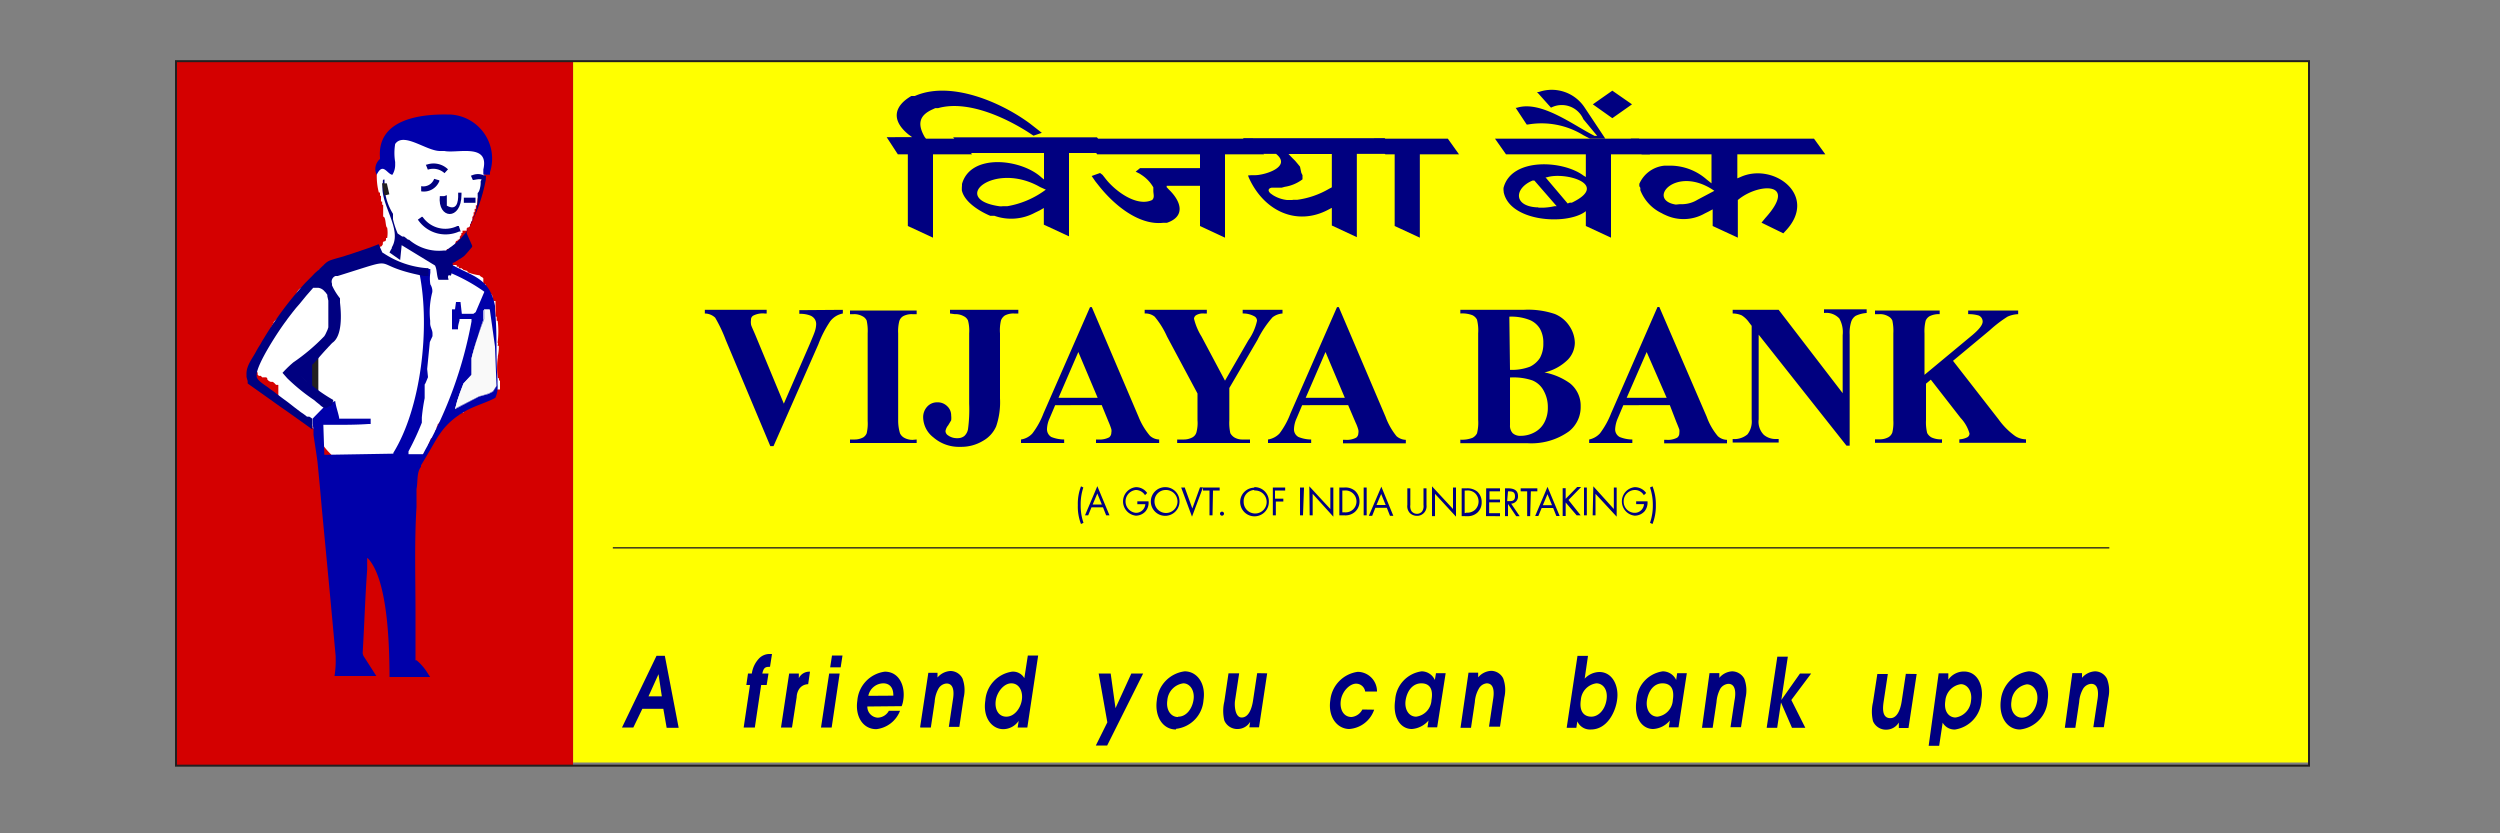
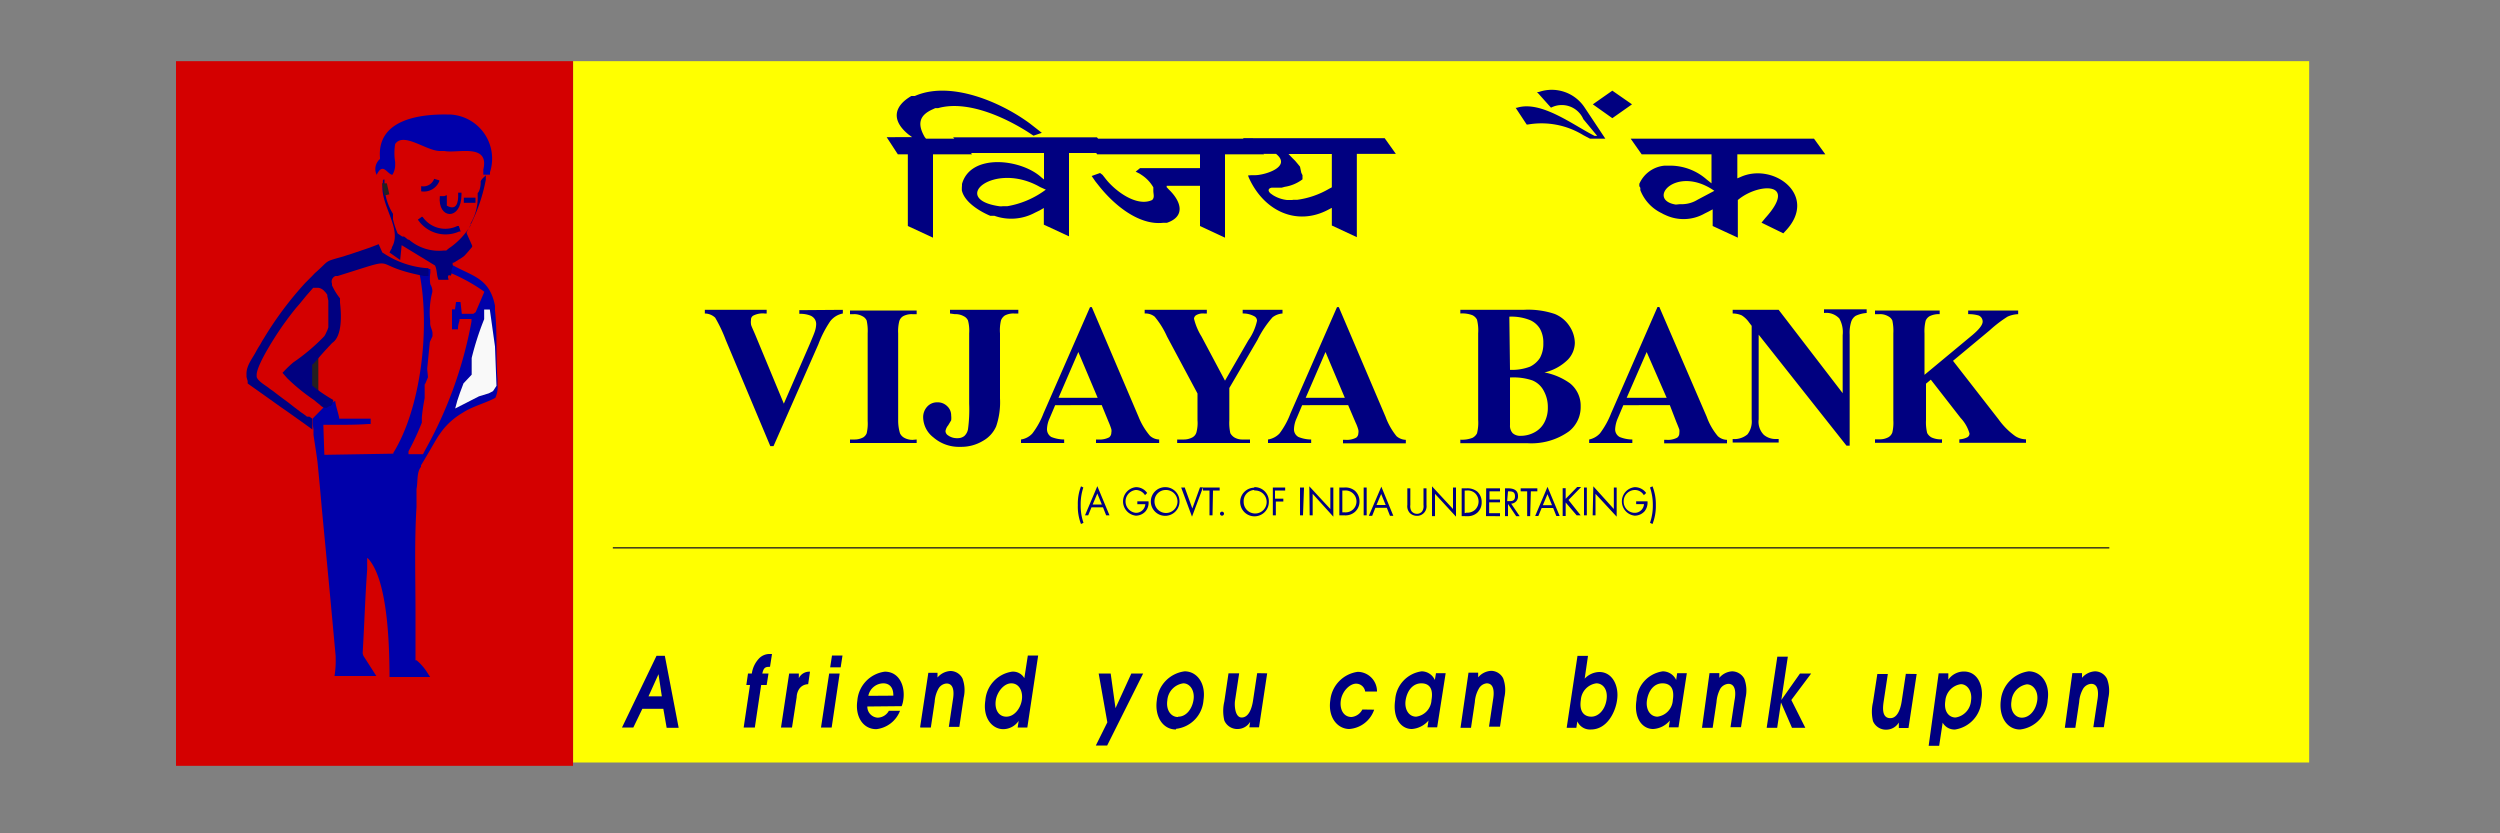
<svg xmlns="http://www.w3.org/2000/svg" width="150" height="50" viewBox="0 0 150 50">
  <rect x="0" y="0" width="150" height="50" fill="#808080" stroke="none" />
  <defs>
    <style>.a{fill:none;}.b{fill:#ff0;}.c{fill:navy;}.d{fill:#d40000;}.e{fill:#fff;}.f{fill:#00a;}.g{fill:#231f20;}.h{fill:#f9f9f9;}</style>
  </defs>
  <rect class="a" width="150" height="50" />
  <rect class="b" x="34.39" y="3.67" width="104.16" height="42.08" />
  <path class="c" d="M123.89,43.67h.63l.23-1.54a1.84,1.84,0,0,1,.24-.81.62.62,0,0,1,.48-.29c.53,0,.41.77.37,1l-.24,1.6h.63l.27-1.75a2,2,0,0,0-.08-1.15.81.81,0,0,0-.72-.45,1.1,1.1,0,0,0-.78.39l0-.28h-.58Zm-2.58-.61c-.4,0-.72-.4-.62-1a1.1,1.1,0,0,1,.92-1c.4,0,.71.44.62,1S121.77,43.06,121.31,43.06Zm-.11.71A1.87,1.87,0,0,0,122.86,42c.15-1-.39-1.72-1.14-1.72a1.94,1.94,0,0,0-1.67,1.73C119.92,43,120.42,43.77,121.2,43.77Zm-4.48-1.72a1.09,1.09,0,0,1,.93-1c.39,0,.7.42.61,1a1.1,1.1,0,0,1-.92,1C117,43.06,116.61,42.76,116.72,42.05Zm-1,2.7h.63l.21-1.39a.81.81,0,0,0,.75.41A1.87,1.87,0,0,0,118.89,42c.13-.8-.19-1.71-1.06-1.71a1.14,1.14,0,0,0-.93.49h0l0-.38h-.58Zm-1.37-4.32-.25,1.66c-.08.51-.28,1-.68,1-.55,0-.44-.72-.4-1l.25-1.65h-.63l-.26,1.69a2.45,2.45,0,0,0,0,1.14.84.84,0,0,0,.81.51.88.88,0,0,0,.74-.43h0l0,.33h.58l.49-3.24ZM106,43.67h.63l.23-1.52h0l.66,1.52h.8L107.48,42l1.19-1.59H108L106.88,42h0l.39-2.6h-.63Zm-3.88,0h.64l.23-1.54a2,2,0,0,1,.23-.81.63.63,0,0,1,.48-.29c.53,0,.42.77.37,1l-.24,1.6h.63l.27-1.75a2,2,0,0,0-.07-1.15.84.84,0,0,0-.73-.45,1.08,1.08,0,0,0-.77.39l0-.28h-.59ZM100.37,42a1.06,1.06,0,0,1-.92,1c-.45,0-.72-.45-.63-1s.41-1,.93-1S100.47,41.37,100.37,42Zm.84-1.61h-.58l-.06.41h0a.89.89,0,0,0-.8-.52A1.83,1.83,0,0,0,98.19,42c-.17,1.08.34,1.74,1,1.74a1.4,1.4,0,0,0,1-.51l-.06.41h.58ZM94.85,42a1.08,1.08,0,0,1,.93-1c.4,0,.71.38.61,1s-.5,1-.91,1S94.74,42.72,94.85,42ZM94,43.67h.58l.06-.39a.83.83,0,0,0,.81.49c1,0,1.48-1.09,1.57-1.74.14-.85-.26-1.71-1.06-1.71a1.25,1.25,0,0,0-.88.4l.2-1.37h-.63Zm-6.37,0h.63l.23-1.54a1.84,1.84,0,0,1,.24-.81A.61.61,0,0,1,89.2,41c.54,0,.42.77.38,1l-.24,1.6H90l.26-1.75a2,2,0,0,0-.07-1.15.82.82,0,0,0-.72-.45,1.1,1.1,0,0,0-.78.39l0-.28h-.58ZM85.89,42a1.06,1.06,0,0,1-.92,1c-.45,0-.72-.45-.63-1s.42-1,.94-1S86,41.37,85.89,42Zm.85-1.61h-.58l-.07.41h0a.87.87,0,0,0-.79-.52A1.84,1.84,0,0,0,83.71,42c-.16,1.08.34,1.74,1,1.74a1.44,1.44,0,0,0,1-.51l-.06.41h.58Zm-5,2.18a.81.81,0,0,1-.65.45c-.48,0-.72-.46-.64-1s.53-1,.92-1a.55.55,0,0,1,.54.47h.71a1.17,1.17,0,0,0-1.15-1.18A1.91,1.91,0,0,0,79.82,42c-.16,1.08.46,1.74,1.14,1.74a1.71,1.71,0,0,0,1.49-1.16Zm-6.31-2.18-.25,1.66c-.08.51-.28,1-.68,1s-.44-.72-.4-1l.25-1.65h-.64l-.25,1.69a2.45,2.45,0,0,0,0,1.14.84.84,0,0,0,.81.51.88.88,0,0,0,.74-.43h0l-.05.33h.58l.49-3.24Zm-4.76,2.63c-.4,0-.72-.4-.63-1A1.11,1.11,0,0,1,71,41c.4,0,.7.44.61,1s-.45,1-.91,1Zm-.11.71A1.86,1.86,0,0,0,72.21,42c.15-1-.39-1.72-1.13-1.72a1.92,1.92,0,0,0-1.67,1.73C69.27,43,69.77,43.77,70.56,43.77Zm-4.81,1h.68l2.16-4.32h-.71l-.95,2.08-.29-2.08h-.72l.52,2.93Zm-6-2.73c.07-.45.46-1,.93-1s.71.48.63,1-.46,1-.93,1-.72-.44-.63-1Zm2.55-2.67h-.63l-.21,1.36a.78.78,0,0,0-.74-.39,1.88,1.88,0,0,0-1.6,1.73c-.16,1.05.41,1.72,1.08,1.72a1.13,1.13,0,0,0,.92-.5h0l-.06.4h.58l.65-4.32Zm-7.08,4.32h.63l.23-1.54a1.84,1.84,0,0,1,.24-.81.61.61,0,0,1,.47-.29c.54,0,.42.77.38,1l-.24,1.6h.63l.26-1.75a2,2,0,0,0-.07-1.15.81.81,0,0,0-.72-.45,1.1,1.1,0,0,0-.78.39l0-.28H55.7l-.49,3.24Zm-3.12-1.9A.93.93,0,0,1,53,41c.34,0,.61.22.6.74Zm2,.62a1.57,1.57,0,0,0,.1-.39c.12-.81-.24-1.68-1.11-1.68a1.9,1.9,0,0,0-1.65,1.74c-.14.94.33,1.71,1.14,1.71A1.73,1.73,0,0,0,54,42.65h-.67a.78.78,0,0,1-.67.41.66.66,0,0,1-.62-.67Zm-4.29-2.33h.63l.11-.71h-.63Zm-.55,3.61h.64l.48-3.24h-.63l-.49,3.24Zm-2.37,0h.63l.28-1.82c0-.2.11-.75.69-.78l.11-.75h-.05a.7.7,0,0,0-.62.39h0l0-.28h-.58l-.49,3.24Zm-2.23,0h.63l.38-2.55H46l.11-.69h-.37c.08-.39.22-.4.46-.4l.12-.77h-.18a.87.87,0,0,0-.59.26,1.64,1.64,0,0,0-.44.91h-.23l-.1.69H45l-.38,2.55Zm-5.15-3.2h0l.2,1.33h-.8Zm-2.19,3.2H38l.54-1.12H39.8L40,43.67h.72l-.83-4.32h-.5Zm79.86-22,2.74,3.52a4.3,4.3,0,0,0,1,1,1.23,1.23,0,0,0,.64.19v.21h-4v-.21a1.13,1.13,0,0,0,.49-.13.26.26,0,0,0,.12-.22,2.26,2.26,0,0,0-.53-.93l-1.79-2.3-.29.24v2.19a2.69,2.69,0,0,0,.07.77.64.64,0,0,0,.27.27,1.34,1.34,0,0,0,.62.11v.21H112.5v-.21h.27a1.08,1.08,0,0,0,.54-.13.55.55,0,0,0,.23-.28,2.57,2.57,0,0,0,.06-.74V20a2.9,2.9,0,0,0-.06-.77.54.54,0,0,0-.26-.26.94.94,0,0,0-.51-.12h-.27v-.22h3.88v.22a1.22,1.22,0,0,0-.6.12.58.58,0,0,0-.24.27,2.6,2.6,0,0,0-.07.76v2.49l2.89-2.4c.4-.34.6-.6.6-.8a.4.4,0,0,0-.24-.36,2.08,2.08,0,0,0-.63-.08v-.22h3v.22a1.72,1.72,0,0,0-.64.15,7.62,7.62,0,0,0-1.07.82Zm-10.46-3.06,3.84,5V20.11a1.68,1.68,0,0,0-.2-1,1.07,1.07,0,0,0-.92-.33v-.22H112v.22a1.83,1.83,0,0,0-.66.17.68.68,0,0,0-.26.33,2.21,2.21,0,0,0-.1.8v6.66h-.19l-5.27-6.66v5.08a1.12,1.12,0,0,0,.31.93,1.07,1.07,0,0,0,.7.25h.19v.21h-2.76v-.21a1.21,1.21,0,0,0,.89-.28,1.26,1.26,0,0,0,.25-.9V19.55l-.16-.21a1.51,1.51,0,0,0-.44-.42,1.37,1.37,0,0,0-.54-.11v-.22ZM100,23.87,98.8,21.12l-1.2,2.75Zm.19.44H97.4l-.33.78a1.91,1.91,0,0,0-.16.64.52.52,0,0,0,.27.49,2.07,2.07,0,0,0,.76.15v.21H95.35v-.21A1.22,1.22,0,0,0,96,26a5.09,5.09,0,0,0,.67-1.21l2.78-6.37h.11L102.4,25a3.81,3.81,0,0,0,.67,1.17.84.84,0,0,0,.55.22v.21H99.85v-.21H100a1.18,1.18,0,0,0,.63-.13.33.33,0,0,0,.13-.28.76.76,0,0,0,0-.21s-.07-.19-.18-.45Zm-9.59-1.66v2.86a.65.65,0,0,0,.16.48.67.67,0,0,0,.47.16,1.74,1.74,0,0,0,.84-.21,1.41,1.41,0,0,0,.6-.61,1.85,1.85,0,0,0,.2-.89,2,2,0,0,0-.25-1,1.34,1.34,0,0,0-.69-.62,3.54,3.54,0,0,0-1.32-.17Zm0-.46a3,3,0,0,0,1.2-.19,1.47,1.47,0,0,0,.6-.53,1.76,1.76,0,0,0,.2-.88,1.68,1.68,0,0,0-.2-.86,1.3,1.3,0,0,0-.59-.52A3,3,0,0,0,90.56,19Zm2.09.16A3.88,3.88,0,0,1,94.2,23a1.72,1.72,0,0,1,.64,1.39,1.85,1.85,0,0,1-.7,1.49,3.86,3.86,0,0,1-2.52.71h-4v-.21a1.72,1.72,0,0,0,.73-.11.64.64,0,0,0,.27-.27,2.63,2.63,0,0,0,.07-.81V20a2.66,2.66,0,0,0-.07-.82.61.61,0,0,0-.28-.27,1.71,1.71,0,0,0-.72-.1v-.22H91.4a5,5,0,0,1,1.89.25,1.91,1.91,0,0,1,.88.73,1.86,1.86,0,0,1,.32,1,1.49,1.49,0,0,1-.41,1A2.92,2.92,0,0,1,92.65,22.35Zm-12,1.52-1.16-2.75-1.19,2.75Zm.2.44H78.13l-.33.78a1.7,1.7,0,0,0-.16.64.52.52,0,0,0,.27.49,2.07,2.07,0,0,0,.76.15v.21H76.08v-.21a1.22,1.22,0,0,0,.69-.36,4.81,4.81,0,0,0,.66-1.21l2.79-6.37h.11L83.13,25a4.09,4.09,0,0,0,.66,1.17.89.89,0,0,0,.56.22v.21H80.58v-.21h.15a1.2,1.2,0,0,0,.64-.13A.33.33,0,0,0,81.5,26a.52.52,0,0,0,0-.21,2.63,2.63,0,0,0-.17-.45Zm-3.94-5.72v.22a1.1,1.1,0,0,0-.6.23,6.12,6.12,0,0,0-.9,1.35l-1.69,2.89v1.94a2.85,2.85,0,0,0,.06.77.68.68,0,0,0,.25.26.93.93,0,0,0,.5.12H75v.21H70.63v-.21H71a1.09,1.09,0,0,0,.55-.13.5.5,0,0,0,.23-.28,2.13,2.13,0,0,0,.07-.74V23.61l-1.83-3.42A5.08,5.08,0,0,0,69.28,19a.88.88,0,0,0-.6-.19v-.22h3.73v.22h-.17a.8.8,0,0,0-.47.1.28.28,0,0,0-.13.21,3.67,3.67,0,0,0,.45,1.07l1.41,2.65,1.4-2.42a3.2,3.2,0,0,0,.52-1.17.3.3,0,0,0-.14-.26,1.37,1.37,0,0,0-.72-.18v-.22ZM65.86,23.87,64.7,21.12l-1.19,2.75Zm.2.44H63.31l-.33.78a1.7,1.7,0,0,0-.16.64.54.54,0,0,0,.26.49,2.14,2.14,0,0,0,.77.15v.21H61.26v-.21a1.16,1.16,0,0,0,.68-.36,4.75,4.75,0,0,0,.67-1.21l2.79-6.37h.11L68.31,25A4.09,4.09,0,0,0,69,26.15a.86.86,0,0,0,.55.22v.21H65.76v-.21h.15a1.23,1.23,0,0,0,.64-.13.36.36,0,0,0,.13-.28.52.52,0,0,0,0-.21,4.2,4.2,0,0,0-.17-.45l-.41-1ZM57,18.81v-.22H61.1v.22h-.26a1.09,1.09,0,0,0-.55.12.63.63,0,0,0-.23.29A2.57,2.57,0,0,0,60,20v3.91a4.46,4.46,0,0,1-.23,1.67,1.83,1.83,0,0,1-.79.87,2.52,2.52,0,0,1-1.37.36A2.33,2.33,0,0,1,56,26.24a1.55,1.55,0,0,1-.61-1.18.93.93,0,0,1,.25-.67.79.79,0,0,1,.6-.25.8.8,0,0,1,.59.23.74.74,0,0,1,.24.56,1.19,1.19,0,0,1,0,.29l-.18.3a.73.73,0,0,0-.16.34.31.31,0,0,0,.15.26.9.9,0,0,0,.57.17.63.63,0,0,0,.41-.13.73.73,0,0,0,.22-.41,8.7,8.7,0,0,0,.07-1.52V20a2.4,2.4,0,0,0-.07-.77.54.54,0,0,0-.26-.26,1,1,0,0,0-.52-.12ZM55,26.37v.21H51v-.21h.25a1.09,1.09,0,0,0,.55-.13A.55.55,0,0,0,52,26a2.57,2.57,0,0,0,.06-.74V20a2.9,2.9,0,0,0-.06-.77.54.54,0,0,0-.26-.26,1,1,0,0,0-.52-.12H51v-.22H55v.22h-.26a1.09,1.09,0,0,0-.55.12.53.53,0,0,0-.23.29,2.43,2.43,0,0,0-.07.74v5.26A2.66,2.66,0,0,0,54,26a.6.6,0,0,0,.26.27,1,1,0,0,0,.52.12Zm-4.43-7.78v.22a1.25,1.25,0,0,0-.76.47,6.59,6.59,0,0,0-.71,1.38l-2.69,6.11h-.19l-2.67-6.36a8.78,8.78,0,0,0-.64-1.35.92.92,0,0,0-.62-.25v-.22H46v.22h-.12a1.24,1.24,0,0,0-.69.13.28.28,0,0,0-.13.26.85.85,0,0,0,0,.25c0,.09.14.35.31.77l1.66,4,1.54-3.54c.18-.43.3-.71.34-.86a1.41,1.41,0,0,0,.06-.37.54.54,0,0,0-.09-.31.58.58,0,0,0-.27-.21,1.67,1.67,0,0,0-.65-.1v-.22" />
  <rect class="d" x="10.56" y="3.67" width="23.82" height="42.28" />
-   <path class="e" d="M23.44,8.3l0,.06c-.05.11-.12.34-.23.4h0V9h0c-.17.09-.23.53-.29.7l0,0h-.06v0c0,.11-.05.22-.06.33v0h-.06v.14h-.07v.13h-.06v0s0,0,0,0h0v.14a3.75,3.75,0,0,0,.12,1.11v0h.07v.2h.06v.34h.07v.2h.06l0,0v.09l0,.06v.11l0,.05v.06h0V13h0c.18,0,.12.62.24.66h0v0a1.84,1.84,0,0,1,0,.62h-.07v.13l-.06.07h-.07l-.06.07v.11h0a1.25,1.25,0,0,1-.08.12h0v0h0c-.05,0-.12.06-.17.06h0v0c-.07.36-.95.48-1.2.5H21.4a.35.35,0,0,1-.13.05h-.09l-.1,0h-.22l0,0,0,0a6.12,6.12,0,0,1-1.36.54h-.06a.71.71,0,0,1-.31.26h0a1.28,1.28,0,0,1-.44.51l0,0h0c0,.14-.18.18-.2.31h0c-.09,0-.3.14-.31.25h0c-.29,0-.41.4-.54.63l0,0h-.07v0a2.85,2.85,0,0,0-.12.31h0c-.09.05-.12.19-.24.2h0v0a5.33,5.33,0,0,1-.79.92v.14h-.06v.13h-.07v0c0,.09,0,.28-.12.3h0v.2h0c-.12.07-.18.35-.25.39h0v0l-.06.23h-.07l-.13.27h-.07a.11.11,0,0,1-.11.12h0l-.07.33h-.07a2.92,2.92,0,0,0,0,.66v.07h0l0,0h0s0,0,0,0h0c0,.06.06.17.12.19h0v.13l.07.07h.13v0c0,.09.06,0,.06.09v0h.14l0,0,0,0,0,0,0,0,.05,0h.07l.06.07v.06l.07.07c.25.18.16-.08.45.25h.14V24h.13v.06H17l.06.07v.14l.26.27h.06s0,0,.05.05h0v0h0l.06.07.07.07h0a.72.72,0,0,1,.15.11h.13l.2.13v.07h0a.13.13,0,0,1,.12.11v0h.13l.07.06v.07l.06.07h.13l.2.2v.13h0a.52.52,0,0,1,.19.14V26h.06v.07h.07l.06.07c0,.54,1.19,1.62,1.62,1.84l.05,0h0a7.39,7.39,0,0,0,2.85,0l.05,0,0,0v-.06l0,0a3.61,3.61,0,0,1,.57-.12h.06c0-.07.17-.11.19-.18h0a1.16,1.16,0,0,0,.44-.19h.33l.06-.07v-.07h.07v-.06h.07l.06-.07a1.55,1.55,0,0,1,.07-.23l0,0,0,0a.3.3,0,0,1,.07-.11h0v-.14c.07-.09.11-.28.18-.39h.08c.07-.08.07-.18.15-.24l0,0h0v-.2h0a.14.14,0,0,0,.1-.11v0h0l0,0,0-.06,0-.06.05-.07,0-.07v0l0,0v0l.26-.27h.06l0,0,0,0,0,0,0,0h.06l.07-.07h0c.06-.05.17-.07.21-.15v0h0c.06,0,.23-.06.25-.12h.13l0,0h.06l.06,0h.06a.64.64,0,0,0,.18-.06h0v-.07h.19V24h0c.05,0,.16,0,.17-.05v0h.2c0-.07.17-.12.19-.18h.2v-.07h.26v-.07h.13v-.13h.07v-.13H30v-.54h-.06v-.14h-.07v0a4.44,4.44,0,0,1,0-1.26v-.06h0a2.56,2.56,0,0,0,.06-.62v0h-.07v0c0-.07.05-.16,0-.17h0v-.06a4.91,4.91,0,0,0,0-1.27l0,0h-.06V19h-.07v-.94H29.6l-.07-.34-.06-.07H29.4v-.06h-.06l-.07-.07v-.2h0c-.09,0,0-.06-.09-.07h0v0a1.66,1.66,0,0,1-.06-.21v0H29l0,0,0,0,0,0,0,0,0,0h0V16.7l-.07-.07h0a.27.27,0,0,1-.15-.11h0a3,3,0,0,1-.73-.19h0v-.07l-.26-.07v0c0-.09-.06,0-.07-.09v0h-.19V16h-.13V15.9H27v0c0-.09-.05,0-.06-.09v0h0c-.06,0-.24-.06-.25-.13h-.2v-.14h-.06v-.13h0c.09,0,0-.06.09-.07h0v-.13l.06-.07h.13l.07-.07V15l.06-.06H27v-.07h.14l.06-.07v-.07h.07l.06-.06a.24.24,0,0,1,0-.08l0,0v0l0-.07.06-.07h.07v-.07h.06l.07-.07v-.13h0c.09,0,0-.06.09-.07h0v-.13h.07v-.14H28v-.13l.07-.07h.06l.07-.06v-.14h.06v-.13h0c.08,0,0-.06.08-.07h0V13h0c.08,0,0-.07.08-.07h0v-.2h.06v-.2h.07v-.21h.06v0c.06-.17,0-.39.11-.55v0h.07v-.27h.06v-.27H29c.06-.21,0-.57.06-.78v0h.08c.05-.19-.07-.39,0-.58h.08V9.51h-.07V9.24h-.07V9H29v-.2h-.07V8.7h-.06V8.57l-.07-.07-.06-.07h-.46a.55.55,0,0,1-.18,0h0V8.37h-.32V8.3h0c-.09,0-.49.07-.52,0h0A1.43,1.43,0,0,1,26.78,8h-.13V8h0c-.06,0-.1,0-.11,0v0h0a.62.62,0,0,1-.19-.07l-1.57.07v0c-.19.21-1,.2-1.29.36h0" />
  <path class="f" d="M29,10.5l0-.11,0-.11,0-.11c.38-1.6-1.58-.95-2.33-1.11h-.27c-.82,0-2.19-1.16-2.69-.42l0,0,0,0,0,0,0,0,0,0a3.26,3.26,0,0,0,0,1.08v.17a1.11,1.11,0,0,1-.17.6h0c-.33-.06-.56-.78-.94,0l0,0,0,0,0,0,0,0a.79.79,0,0,1,.2-.95l0,0V9.47c-.19-2.35,2.5-2.62,4-2.6l.09,0h.1a2.65,2.65,0,0,1,2.41,3.46l0,.07,0,.08H29ZM19.47,24.38l-.09.1-.54.55-.08.09,0,.32.05.33,0,.32c.08.55.17,1.09.24,1.63l.14,1.45.13,1.46q.42,4.36.82,8.74v.11a5.6,5.6,0,0,1-.07,1.08l0,0v0h2.51l-.73-1.14v0a.5.5,0,0,1-.09-.24v0c.1-1.68.15-3.37.27-5l0-.36,0-.35.09.08c1.13,1.3,1.23,5,1.25,6.73v.34h.15c.71,0,1.43,0,2.14,0h.15l-.12-.18a3.23,3.23,0,0,0-.69-.82l-.07,0V38.18l0-.7v-.7c0-2.12-.07-4.25.06-6.36l0-.36,0-.36,0-.36c.09-.44,0-1,.27-1.33l0-.09.11-.18c.31-.51.58-1,.9-1.53l.06-.09.06-.08.06-.09.06-.08.06-.08a4.25,4.25,0,0,1,1.15-1l.08-.05.08-.05c.58-.34,1.31-.53,1.84-.82l0,0,0,0,0,0,0,0,0,0,0,0a1.57,1.57,0,0,0,.13-.83v-.14l0-.14c-.11-1.36,0-2.78-.15-4.13l0-.1,0-.09,0-.09c-.35-1.83-1.56-1.78-2.89-2.65l-.13-.08-.14-.08-.13-.08,0,.09c0,.15-.05.3-.08.45l0,.08.17.09A10.57,10.57,0,0,1,29,17.46l.06.05-.52,1.22-.14.1-.69,0-.08-.71-.27,0-.06.44-.18,0,0,.24c0,.3,0,.59,0,.89v.07h.36l0-.09c0-.14.05-.29.09-.44l0-.09h.08l.57,0h.07l0,.15A25,25,0,0,1,25.51,27l-.13.25h-.09l-.69,0h-.09l0-.05,0-.06,0-.06a16.1,16.1,0,0,0,.8-1.72l0-.08v-.08l0-.15a11.17,11.17,0,0,1,.17-1.16v-.07l0-.08,0-.08,0-.08,0-.08,0-.09,0-.08,0-.08,0-.09,0-.09.05-.08.15-.36-.05-.49.16-1.62.16-.35V20c0-.19-.13-.36-.14-.58v-.18a4.76,4.76,0,0,1,.13-1.72V17.4a.82.82,0,0,0-.12-.34v0a2.27,2.27,0,0,1,0-.69v-.23h-.08c-.18,0-.35.05-.53.05h-.09l.06.28c.63,3.21.09,8-1.58,10.7l0,.05-4.14.07-.06-1.8H20c.7,0,1.4,0,2.1-.05h.14v-.32l-1.89,0v-.05c-.06-.32-.18-.63-.23-.95v-.05l-.05,0c-.17.08-.3.19-.46.27l0,0" />
-   <path class="c" d="M28.37,10.8l0,0c.14,0,.44-.11.56,0h0l.24-.2,0,0a.87.87,0,0,0-.87-.07l-.05,0Zm-2.7-.62,0,0a1,1,0,0,1,1,.21l0,0,.21-.23,0,0a1.24,1.24,0,0,0-1.28-.28l-.05,0" />
  <path class="c" d="M27.53,13.56l-.09,0a1.65,1.65,0,0,1-2.07-.53L25.32,13l-.25.18.06.08a2,2,0,0,0,2.42.63l.09,0Zm1-1.54v-.16h-.7v.31h.7Zm-2.48-1.29v0a.69.69,0,0,1-.78.44h0l0,.31h0a1,1,0,0,0,1.09-.61l0-.05" />
  <path class="c" d="M29.21,10.43v0h0c-.08.16-.28.24-.37.45V11c0,.13-.06.5-.18.58h0v.15a3,3,0,0,1-.42,1.67l0,.06,0,.06a4.37,4.37,0,0,1-1.19,1.3l-.09.06-.09.07-.09.08h-.14a2.75,2.75,0,0,1-2.1-.65l-.06,0-.12-.1-.12-.09,0,0-.06,0,0,0-.05,0-.27-.18h0v0a5.29,5.29,0,0,1-.28-.85l0-.08,0-.08,0-.08,0-.09,0,0,0,0,0,0a3.37,3.37,0,0,1-.51-1.66v-.16l0,0v-.06l0-.07,0-.06,0-.05,0,0v0h0v0h0c-.05,0-.08,0-.1.07v0l0,0,0,.06,0,.07c-.23,1.27,1.21,2.75.54,3.87l0,.05-.07.12-.07.14.64.45.09-.89,2,1.22c.13.25.09.6.21.86v0h.6v0h0c0-.09-.07-.17,0-.25h0c0-.07.08,0,.13,0h0a.37.37,0,0,0,.05-.11v-.07c0-.11,0-.23.07-.34v-.21s0,0,0-.05h0l.07,0,.45-.28.09-.06.07-.05h0c.15-.15.36-.4.49-.56l0-.07L28,14l0-.07a10.34,10.34,0,0,0,1.15-3.15V10.6l0-.09" />
  <path class="g" d="M18.7,21h.4v2.47h-.4Zm4.37-10-.15,0,.14.73.3-.07L23.21,11" />
  <path class="c" d="M29.4,18.57l-.35,0,0,.58a16.7,16.7,0,0,0-.76,2.33l0,1-.48.53-.21.56-.17.47-.13.48,1.43-.74.59-.17.25-.13.21-.32-.09-2.37" />
  <path class="h" d="M29.39,18.57l-.34,0,0,.58a17.1,17.1,0,0,0-.75,2.33l0,1-.49.52-.21.56-.16.47-.13.48,1.43-.73.59-.18.25-.13.21-.32-.09-2.36Z" />
-   <path class="e" d="M29.39,18.57h0l-.35,0,0,.58h0a18.75,18.75,0,0,0-.75,2.34h0l0,1-.48.52-.22.57-.16.47-.13.5,1.44-.75.59-.17.26-.13.21-.33-.09-2.37-.25-2.24h0l.25,2.24.09,2.36-.21.32-.25.12-.59.18-1.4.72.12-.45.16-.48h0l.21-.56.49-.52,0-1h0A17.56,17.56,0,0,1,29,19.18h0l0-.57.33,0Z" />
  <path class="c" d="M26.81,11.71v.08c0,.16,0,.32,0,.47v.08l0,0c.57.32.7-.16.68-.72v-.06h0l.2,0h0v.11c0,1.6-1.45,1.49-1.3.1v0h.26" />
  <path class="c" d="M18.71,21.49a1.8,1.8,0,0,0-.93.86c.31.3.63.56.95.87,0-.58,0-1.15,0-1.73" />
  <path class="c" d="M53.87,9.26h.6v4.3l1.51.7v-5h2.34l-.66-.94h-2.1l-.08-.1c-.46-.8-.31-1.31.48-1.66l.15-.07.17,0C58,6,60.23,7,61.69,7.93l.32.21.5-.17-.37-.29-.36-.28C60,6.09,57,4.83,54.89,5.76l-.1,0-.11,0c-1.08.63-1.19,1.48-.17,2.31l.11.08.11.08H53.2ZM99,29.25a3.18,3.18,0,0,1,.17,1.06A3.14,3.14,0,0,1,99,31.37l.15.07a2.87,2.87,0,0,0,.2-1.13,2.9,2.9,0,0,0-.2-1.13Zm-.83.83v.17h.47a.56.56,0,0,1-.58.52.67.67,0,0,1-.64-.68.68.68,0,0,1,.66-.69.62.62,0,0,1,.55.31l.14-.13a.83.83,0,0,0-.69-.35.86.86,0,0,0,0,1.71.8.8,0,0,0,.6-.27.84.84,0,0,0,.17-.59Zm-2.61.84h.17V29.63L97,31V29.25h-.17v1.29L95.6,29.18Zm-.35-1.67h-.17v1.67h.17ZM93.94,30v-.71h-.18v1.67h.18V30.2l0-.05.66.77h.24L94.11,30l.76-.78h-.24l-.69.71Zm-.82.31h-.55l.28-.66.27.66Zm.07.17.19.48h.2l-.73-1.75-.74,1.75h.19l.2-.48Zm-1.34-1h.39v-.18h-1v.18h.39v1.49h.18Zm-1.37.76h0l.49.73h.21l-.51-.75a.43.43,0,0,0,.41-.46c0-.37-.29-.46-.6-.46H90.3v1.67h.18Zm0-.76h0c.22,0,.42,0,.42.3s-.21.29-.41.29h-.06Zm-1.32,1.49H90v-.18h-.65v-.65H90v-.17h-.63v-.49H90v-.18h-.83Zm-1.28-.18V29.43H88a.66.66,0,0,1,.5.16.69.69,0,0,1,0,1,.68.68,0,0,1-.51.17Zm-.18.18H88a.87.87,0,0,0,.64-.21.82.82,0,0,0,.26-.62.84.84,0,0,0-.26-.64.93.93,0,0,0-.64-.2h-.3Zm-1.78,0h.18V29.63L87.36,31V29.25h-.18v1.29l-1.26-1.36Zm-1.3-1.67h-.18v1a.6.6,0,0,0,.15.48.61.61,0,0,0,.42.17.56.56,0,0,0,.44-.19.58.58,0,0,0,.14-.46v-1h-.18v1a.55.55,0,0,1-.08.38.39.39,0,0,1-.32.15.42.42,0,0,1-.32-.16.58.58,0,0,1-.07-.37Zm-1.48,1h-.55l.28-.66Zm.07.17.19.48h.2l-.72-1.75-.75,1.75h.2l.19-.48ZM82,29.25h-.18v1.67H82Zm-1.46,1.49V29.43h.13a.66.66,0,0,1,.51,1.14.66.66,0,0,1-.51.17Zm-.18.18h.3a.86.86,0,0,0,.64-.21.83.83,0,0,0,.27-.62.85.85,0,0,0-.27-.64.9.9,0,0,0-.63-.2h-.31Zm-1.78,0h.18V29.63L80,31V29.25h-.18v1.29l-1.26-1.36Zm-.34-1.67H78v1.67h.18Zm-1.13.18v-.18h-.74v1.67h.18v-.83H77v-.17H76.5v-.49Zm-1.83,0a.69.69,0,1,1-.66.68A.67.67,0,0,1,75.23,29.4Zm0-.17a.86.86,0,1,0,.85.86A.85.85,0,0,0,75.23,29.23ZM73.32,30.7a.12.12,0,0,0,0,.24.12.12,0,1,0,0-.24Zm-.54-1.27h.4v-.18h-1v.18h.39v1.49h.18Zm-1.72-.18h-.19L71.52,31l.66-1.76H72l-.46,1.27-.46-1.27Zm-1.13.15a.69.69,0,1,1-.66.68A.67.67,0,0,1,69.93,29.4Zm0-.17a.86.86,0,1,0,.84.86A.85.85,0,0,0,69.93,29.23Zm-1.69.85v.17h.48a.56.56,0,0,1-.58.52.69.69,0,0,1,0-1.37.65.65,0,0,1,.56.31l.13-.13a.81.81,0,0,0-.68-.35.86.86,0,0,0,0,1.71.78.78,0,0,0,.59-.27.79.79,0,0,0,.17-.59Zm-2.13.19h-.55l.28-.66Zm.07.17.19.48h.2l-.73-1.75-.74,1.75h.19l.2-.48Zm-1.32-1.26a2.89,2.89,0,0,0-.19,1.13,2.86,2.86,0,0,0,.19,1.13l.15-.07a3.14,3.14,0,0,1-.17-1.06A3.18,3.18,0,0,1,65,29.25ZM22.72,14.65l-.15.06-.16.06-.16.06-.16.06L21,15.26l-.2.06-.21.07c-1.21.34-.77.19-1.7,1l-.19.2-.19.19-.19.19a20.72,20.72,0,0,0-2.47,3.3l-.12.19-.11.2-.12.19-.11.19c-.23.46-.63.89-.6,1.45v.12a2.33,2.33,0,0,0,.07.25l0,0,0,.05,0,0,0,.05,0,.05.48.34.48.34.49.35.49.35.49.34.49.35.48.34.48.35v-.47l0-.08v-.1l-.18-.12L18.42,25l-.18-.14-.19-.13-.37-.28-.37-.29-.38-.28-.37-.28-.18-.14-.19-.13c-.17-.16-.72-.44-.79-.72v-.12c0-.65,1.38-2.74,1.77-3.24l.09-.13.1-.13.1-.13.1-.13.2-.25.21-.24.4-.49.42-.48,0,0,.05,0,0,0,0,0h.27a.6.6,0,0,1,.37.22l0,0,.06.06.05.07.05.07,0,.08.06.27,0,.25,0,.24,0,.22v.58l0,.16,0,.15-.05.15-.06.13-.06.13-.07.12a11.84,11.84,0,0,1-1.87,1.58l-.16.14-.16.15-.16.16-.16.17.14.16.15.17A11.49,11.49,0,0,0,18.84,24l.14.12.14.11.16.14.15.1h.09l0,0,0,0,.09,0,.08-.06.09-.05.09,0,0-.06,0,0h.05v0L20,24a9.39,9.39,0,0,1-2.05-1.57l0-.06,0-.05,0,0,0-.05,0,0a1.22,1.22,0,0,1,.32-.36l.06-.05.06,0,.06,0,.06,0,.06,0,.06,0,.07,0,.07,0,.2-.22c.22-.25.44-.51.67-.75l.07-.08.08-.08.07-.08.08-.08c.61-.41.54-1.73.46-2.41l0-.07v-.13l0-.06,0,0a3.63,3.63,0,0,1-.48-.78l0-.05v-.05a.36.36,0,0,1,.21-.46l0,0,.06,0,.07,0c4.08-1.27,1.61-.7,5.18,0l.09,0h.18v-.07c0-.11,0-.22,0-.33v-.07h-.09a5.42,5.42,0,0,1-2.58-.88l-.1-.06" />
  <path class="c" d="M60.13,12.38H60c-3.09-.42-.36-2.74,2.4-1.16l.35.16-.17.12a5.34,5.34,0,0,1-2.13.87h-.3Zm-2.42-1.11v.15c.16.73,1.13,1.29,1.71,1.53l.12,0,.13,0a3,3,0,0,0,2.43-.19l.27-.13.26-.15v1l1.51.7v-5h2.34l-.66-.94H57.19l.66.94h4.79v1.59l-.15-.12c-1.21-1.12-4.26-1.47-4.77.39v.07" />
  <path class="c" d="M65.5,10.56l.22.32.23.29c.9,1.13,2.37,2.35,3.82,2.2l.12,0,.12,0c1.15-.39.85-1.3.12-2L70,11.23,70,11.15H72v2.41l1.5.7v-5h2.34l-.67-.94h-10l.66.94H72v.83h-3.6l-.26.21.14.07.13.07.12.08a2.2,2.2,0,0,1,.67.72l0,.1,0,.1c0,.22.09.4-.07.56l0,0,0,0,0,0c-.93.44-2.26-.56-2.83-1.32l-.15-.19L66,10.38" />
  <path class="c" d="M77.56,12h-.34a2,2,0,0,1-.84-.29l-.07-.05-.07-.05c-.19-.16-.15-.31.06-.35l.21,0,.2,0,.19,0,.18-.05a2.36,2.36,0,0,0,1.07-.45l0-.06,0,0v-.14l0,0,0-.05,0,0-.07-.14L78,10l-.13-.16-.16-.19-.19-.19-.21-.22h2.6v2l-.17.09a5.16,5.16,0,0,1-1.92.66h-.26Zm-2.68-1.47.05.13c.9,2,2.86,2.92,4.75,1.93l.23-.12v1.06l1.5.7v-5h2.34l-.67-.94h-8.5l.67.94h1.31c1,.8-.76,1.3-1.28,1.28h-.2" />
-   <path class="c" d="M94.06,12.21l-1.33-1.57.08,0c1.08-.35,3.81.41,1.5,1.52l-.12,0Zm-1.76.23h-.11c-1.41-.09-1.32-1.16-.23-1.61l.1,0,1.34,1.54-.12,0a3.74,3.74,0,0,1-.66.09H92.3Zm-2.08-1v.08c.35,1.77,3.69,2,4.85,1.21l.08-.06v.89l1.51.7v-5H99l-.66-.94H89.7l.66.94h4.79v1.36L95,10.53c-1.23-.92-4.33-1.09-4.79.75v.16Zm-7.1-2.18h.56v4.3l1.51.7v-5h2.35l-.67-.94H82.44" />
  <path class="c" d="M96.74,7.09l1.18-.83-1.18-.82-1.17.82ZM95.4,8.32h.92L95.07,6.44a2.36,2.36,0,0,0-2.74-.92l-.11,0,.84.94,0,0A1.41,1.41,0,0,1,95,7.15l.83,1h-.16C94.38,7.5,92.45,6,91,6.47l-.06,0,.66,1,.08,0A4.8,4.8,0,0,1,95,8.11l.19.1" />
  <path class="c" d="M100.6,12.27h-.08c-1.72-.3,0-2.34,2.24-.89l.1.07-1,.53a1.81,1.81,0,0,1-.87.27l-.19,0Zm-2.18-1v.14a2.55,2.55,0,0,0,1.28,1.38l.11.06.11.05a2.56,2.56,0,0,0,2.36-.09l.24-.12.24-.13v1l1.51.7V12l.1-.08c1.22-.94,3.5-1,1.55,1.16l-.23.28L107,14l.1-.11c2.07-2.14-.7-4.19-2.69-3.26l-.17.07V9.26h5.28l-.68-.94h-11l.66.94h4.19V11l-.15-.12-.14-.11a3.33,3.33,0,0,0-2.1-.83l-.23,0-.2,0a1.83,1.83,0,0,0-1.51,1.09v.14" />
  <polyline class="g" points="36.77 32.91 126.56 32.91 126.56 32.83 36.77 32.83" />
-   <polygon class="g" points="10.56 3.67 10.56 3.73 138.48 3.73 138.48 45.88 10.62 45.88 10.62 3.67 10.56 3.67 10.56 3.73 10.56 3.73 10.56 3.67 10.56 3.61 10.56 3.61 10.5 3.61 10.5 46 138.6 46 138.6 3.61 10.56 3.61 10.56 3.67" />
</svg>